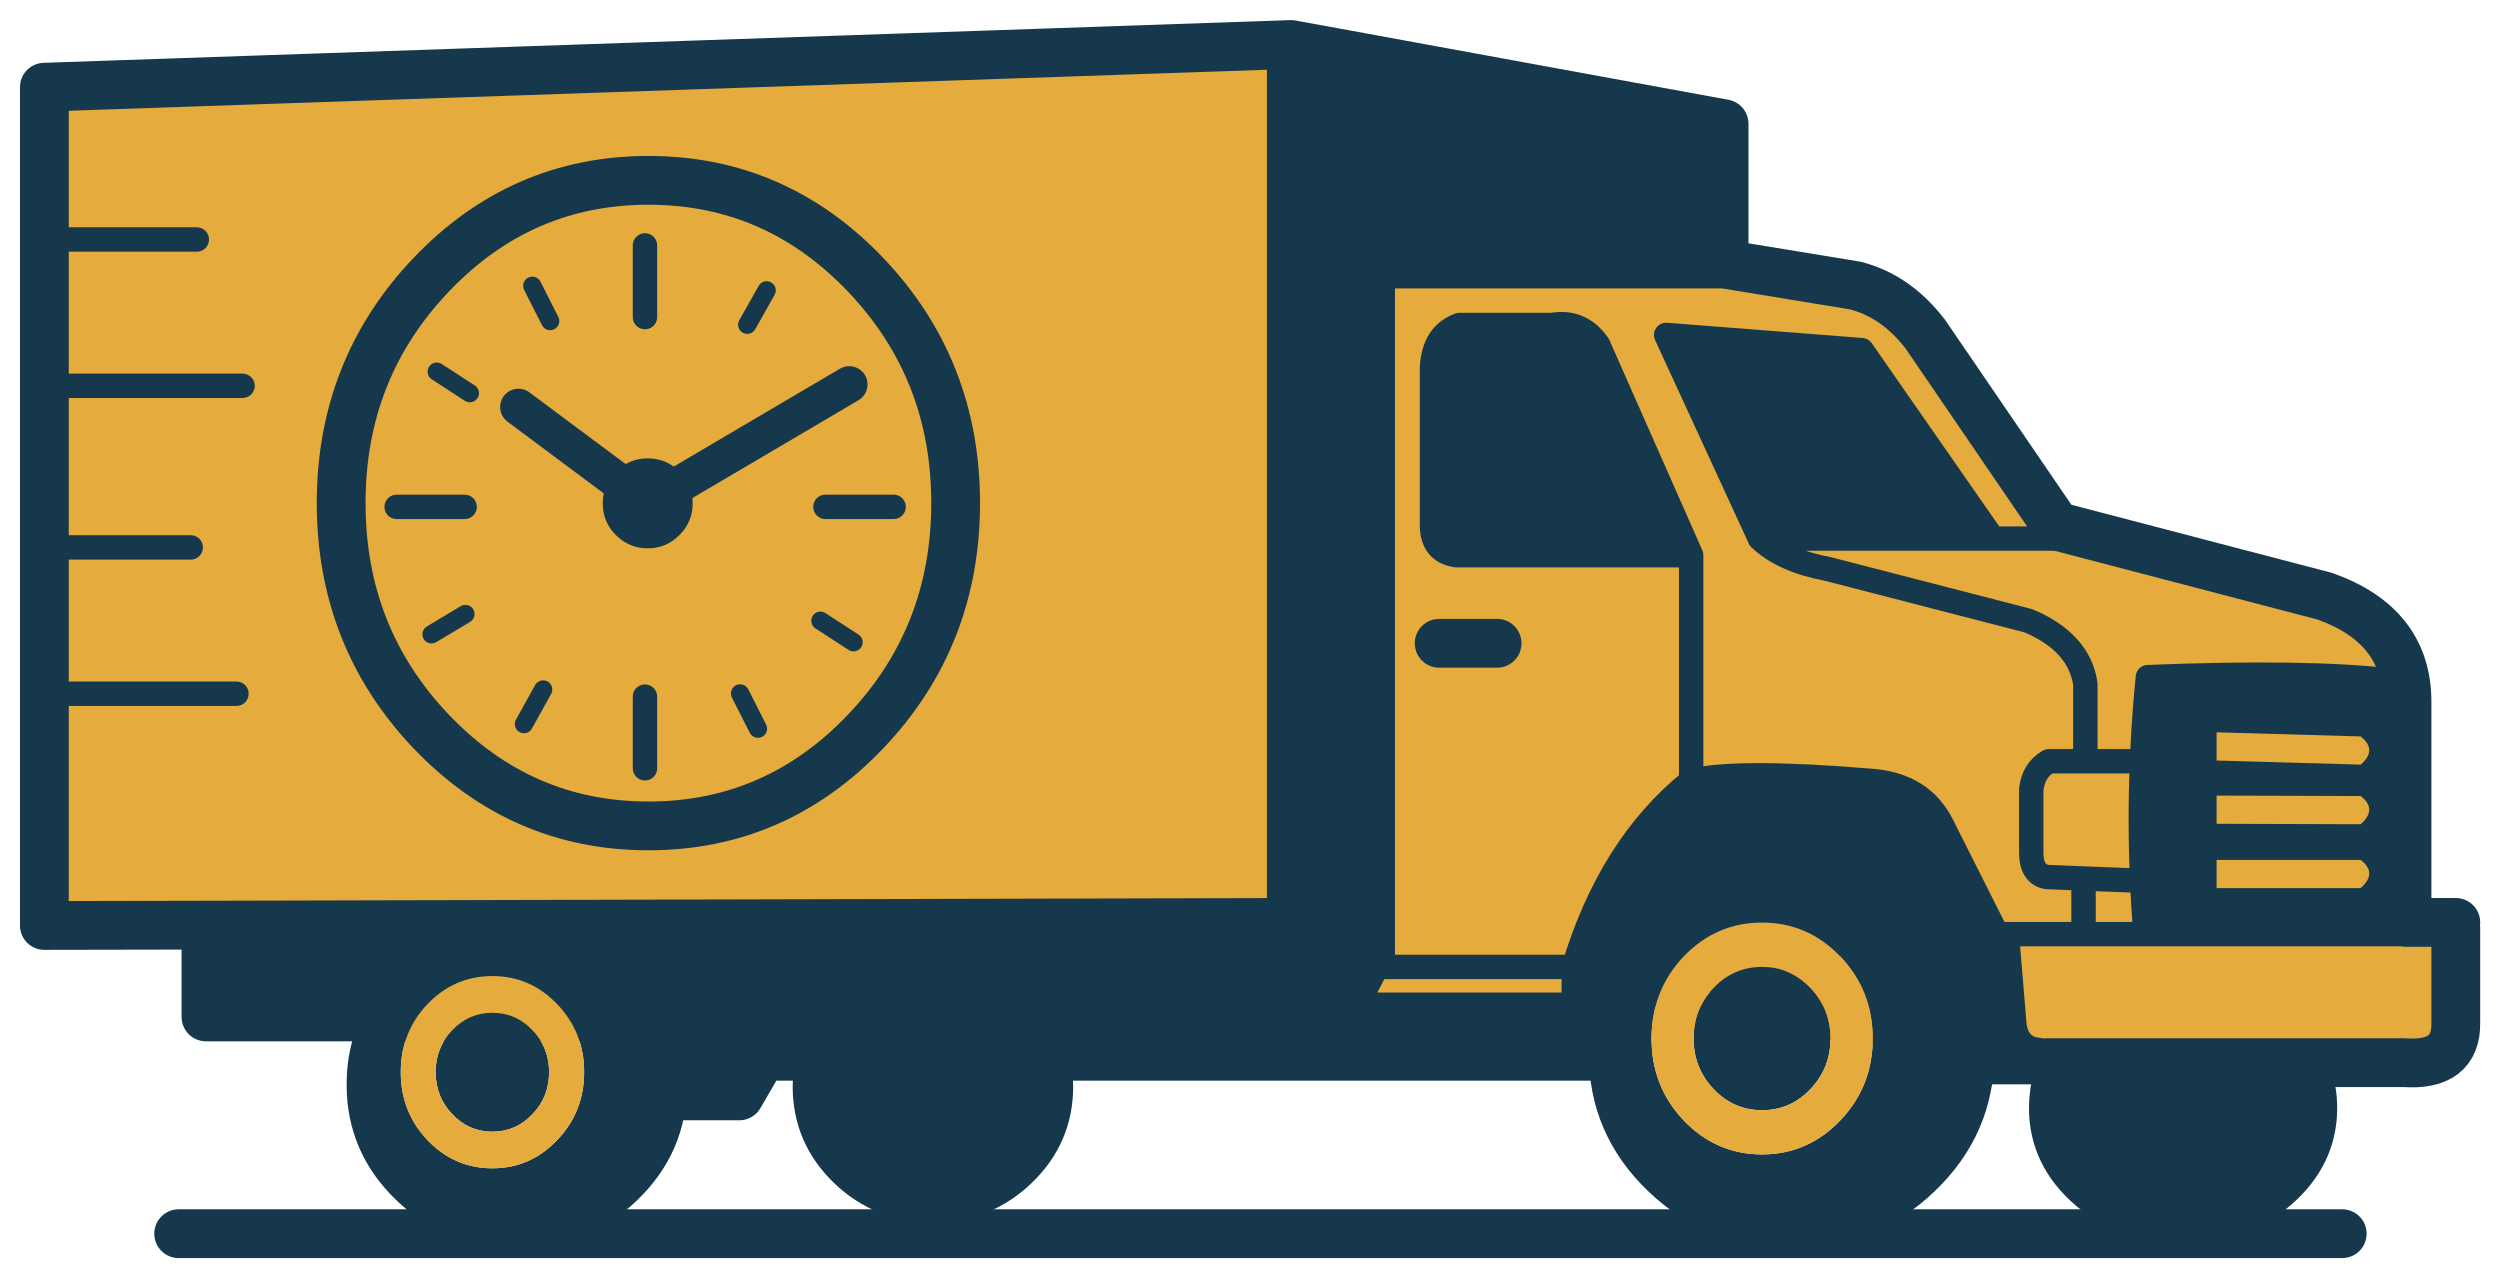
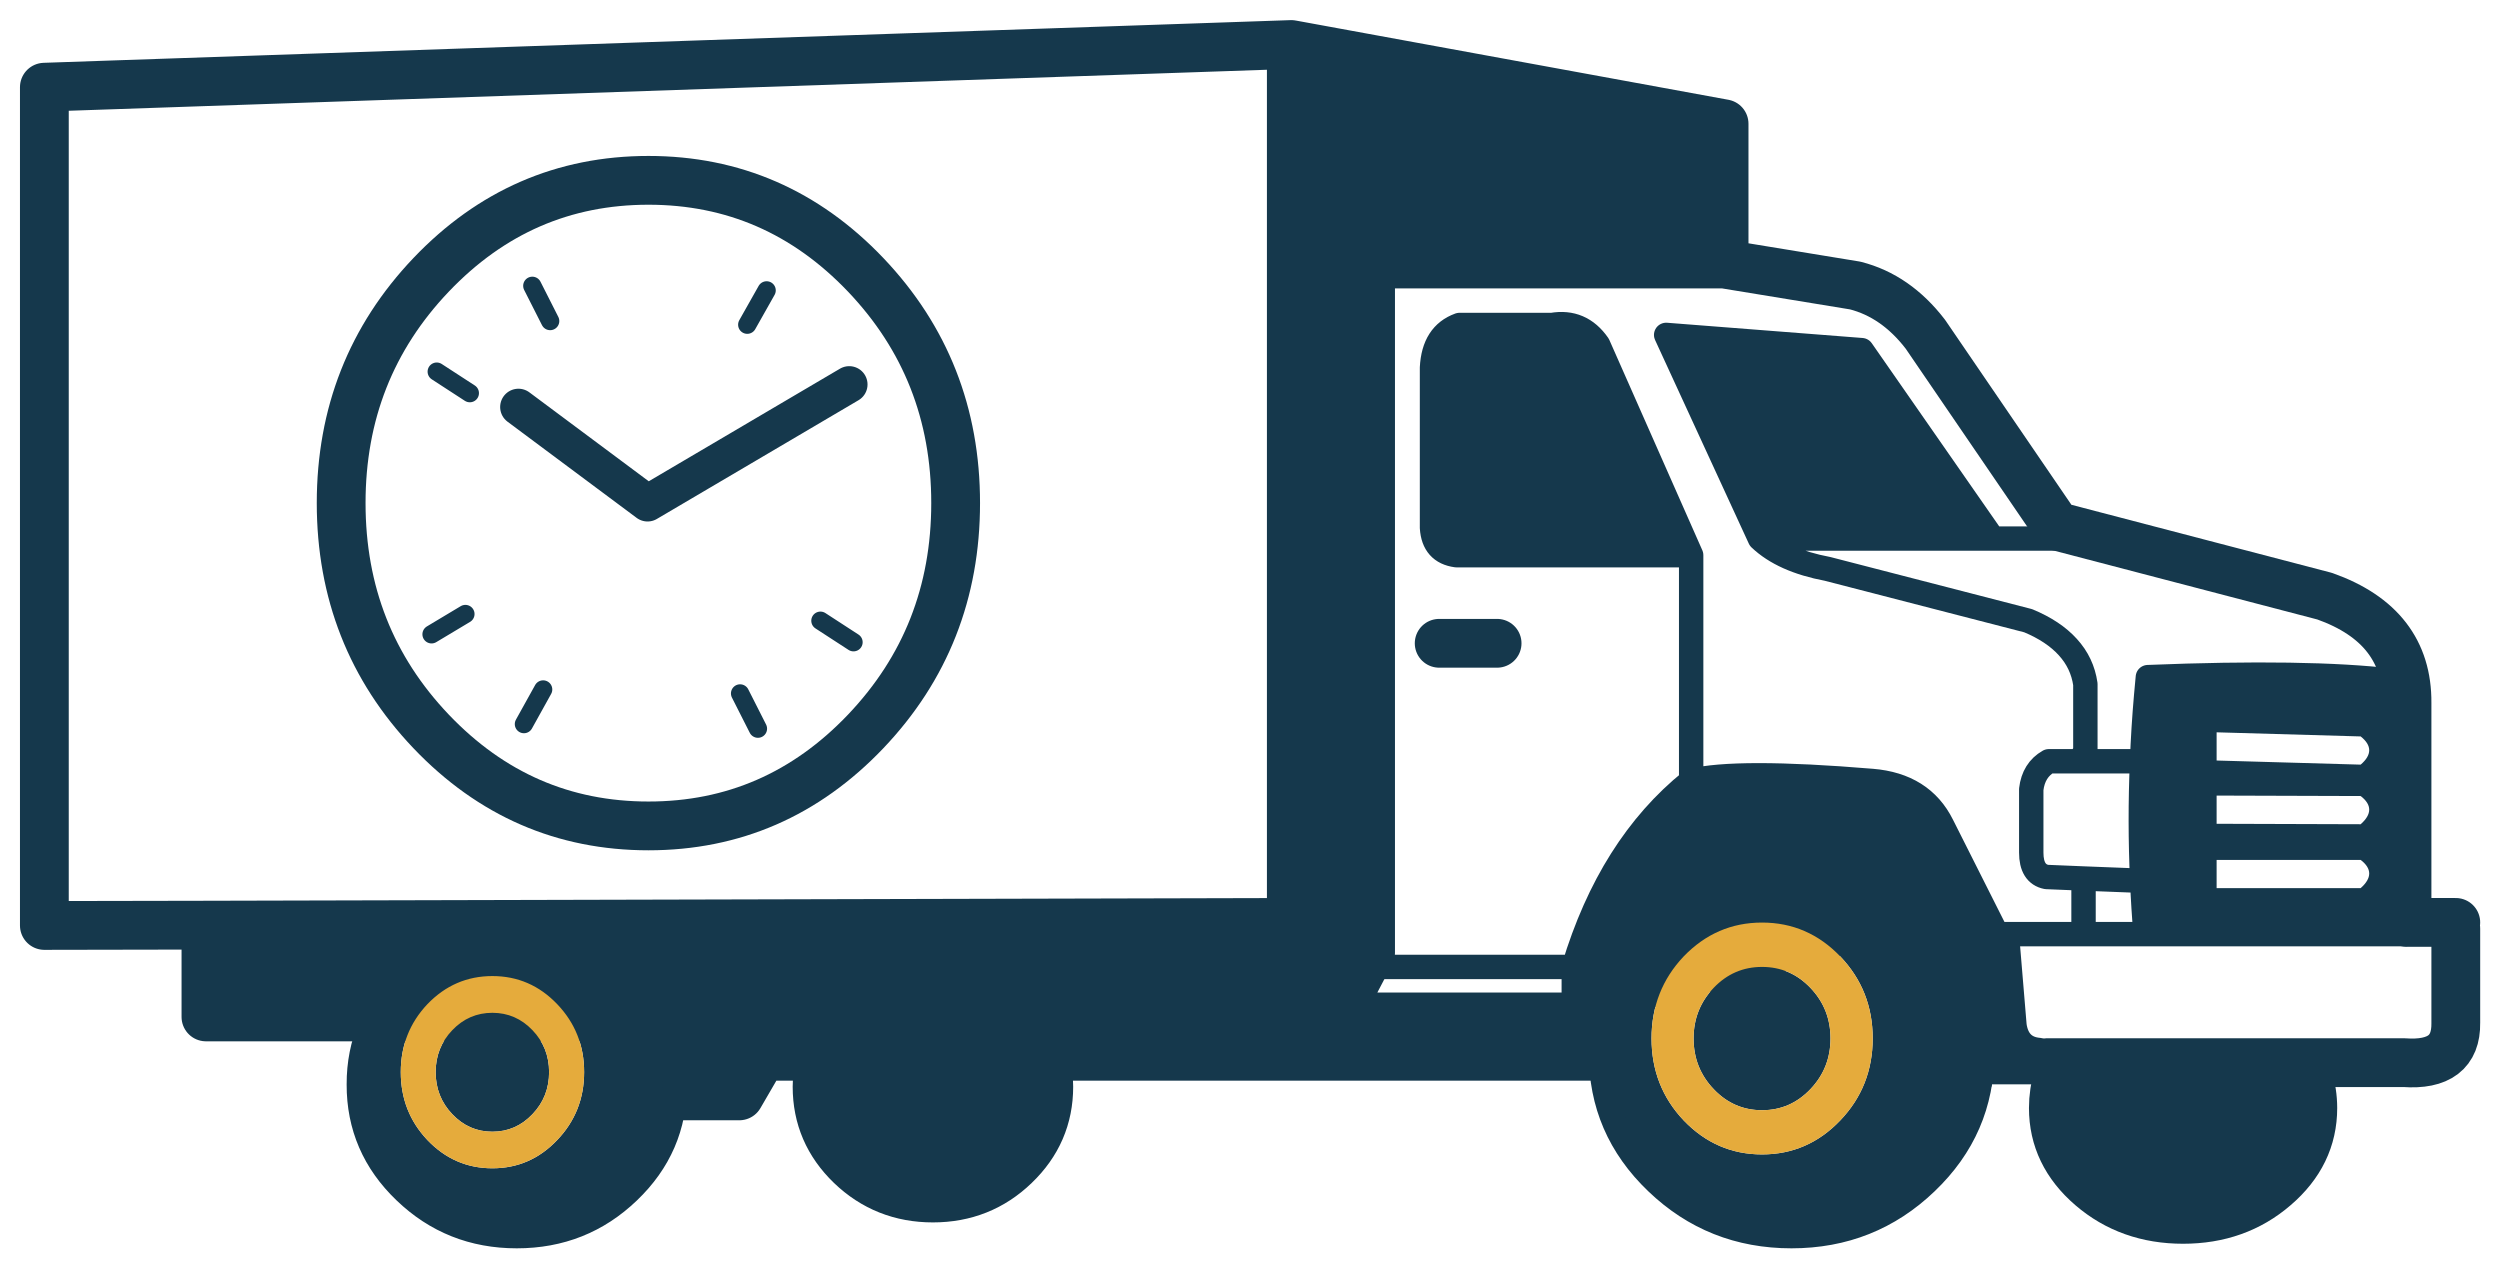
<svg xmlns="http://www.w3.org/2000/svg" xmlns:xlink="http://www.w3.org/1999/xlink" version="1.1" preserveAspectRatio="none" x="0px" y="0px" width="820px" height="420px" viewBox="0 0 820 420">
  <defs>
    <g id="Symbol_2_0_Layer0_0_FILL">
      <path fill="#15384C" stroke="none" d=" M 272 -6.5 L 189.95 -6.5 Q 188.45 -1.75 188.45 3.5 188.45 18.6 200.9 29.3 213.35 40 231 40 248.65 40 261.05 29.3 273.55 18.6 273.55 3.5 273.55 -1.75 272 -6.5 M -215.7 -13.5 Q -217.05 -8.75 -217.05 -3.5 -217.05 11.6 -205.95 22.3 -194.8 33 -179.05 33 -163.3 33 -152.2 22.3 -141.05 11.6 -141.05 -3.5 -141.05 -8.75 -142.4 -13.5 L -215.7 -13.5 M -258.05 -24.45 L -258.05 -0.5 -242.55 -0.5 -235 -13.5 -238.1 -13.5 -235 -13.5 -228.65 -24.45 -258.05 -24.45 Z" />
      <path fill="#00FF00" stroke="none" d=" M -205.95 -29.3 Q -208.35 -27 -210.25 -24.45 L -147.85 -24.45 Q -149.8 -27 -152.2 -29.3 -163.3 -40 -179.05 -40 -194.8 -40 -205.95 -29.3 M -210.25 -24.45 Q -214 -19.4 -215.7 -13.5 L -142.4 -13.5 Q -144.1 -19.4 -147.85 -24.45 L -210.25 -24.45 Z" />
    </g>
    <g id="Symbol_3_0_Layer0_0_FILL">
-       <path fill="#E5AB3C" stroke="none" d=" M 13.55 120.95 L 13.55 -167 -395.45 -153 -395.45 -103.05 -345.45 -103.05 -395.45 -103.05 -395.45 -55.05 -330.45 -55.05 -395.45 -55.05 -395.45 -2.05 -347.45 -2.05 -395.45 -2.05 -395.45 45.95 -332.45 45.95 -395.45 45.95 -395.45 121.95 -342.45 121.85 13.55 120.95 M 155.5 -95 L 39.55 -95 39.55 130.95 28.55 151.95 110.5 151.95 267.75 166.95 378.5 166.95 Q 395.7 168.2 395.5 153.95 L 395.5 122.95 395.5 120.95 379.5 120.95 379.5 120.7 379.5 48.95 Q 379.7 23.6 352.5 13.95 L 264.5 -9.05 221.5 -72 Q 211.85 -84.55 198.5 -87.95 L 155.5 -95 M 62.05 29.4 L 81.05 29.4 62.05 29.4 Z" />
      <path fill="#15384C" stroke="none" d=" M 13.55 151.95 L 13.55 120.95 -342.45 121.85 -342.45 151.95 13.55 151.95 M 155.5 -95 L 155.5 -141 13.55 -167 13.55 120.95 13.55 151.95 28.55 151.95 39.55 130.95 39.55 -95 155.5 -95 Z" />
    </g>
    <g id="Symbol_4_0_Layer0_0_FILL">
      <path fill="#15384C" stroke="none" d=" M -142.4 -124 Q -150.85 -120.95 -151.4 -110 L -151.4 -57.5 Q -150.9 -49.5 -143.4 -48.5 L -66.4 -48.5 -96.9 -117.5 Q -102.55 -125.65 -112.05 -124 L -142.4 -124 M 37.15 75.8 L 33.9 75.8 15.9 40.05 Q 9.35 26.9 -7.1 25.55 -51.65 21.85 -66.4 25.55 -92.95 46.95 -104.9 86.55 L -104.9 102.95 -10.95 77 -15.9 71.05 -10.95 77 -0.9 74.05 -10.95 77 25.65 121.05 46.1 121.05 47.65 113.8 Q 40.75 113.2 39.65 105.8 L 37.15 75.8 M 83.4 -8.5 Q 83.1 -5.5 82.85 -2.5 81.9 8.35 81.5 19.1 80.65 38.8 81.55 58.3 81.9 67.05 82.65 75.8 L 163.65 75.8 163.65 -7.3 Q 135.85 -10.6 83.4 -8.5 M 153.2 10.95 Q 158.8 15.4 153.2 20.2 L 105.95 18.85 105.95 9.6 153.2 10.95 M 153.2 30.5 Q 158.8 34.8 153.2 39.75 L 105.95 39.6 105.95 30.35 153.2 30.5 M 105.95 60.7 L 105.95 51.45 153.2 51.45 Q 158.8 55.75 153.2 60.7 L 105.95 60.7 M -10.45 -115.75 L -74.6 -120.75 -43.85 -53.95 32.55 -53.95 -10.45 -115.75 Z" />
    </g>
    <g id="Symbol_7_0_Layer0_0_FILL">
-       <path fill="#15384C" stroke="none" d=" M -10.55 -10.4 Q -10.65 -10.35 -10.7 -10.25 -14.95 -5.95 -14.95 0.1 -14.95 6.2 -10.65 10.5 -6.25 14.85 -0.2 14.85 5.85 14.85 10.15 10.55 10.2 10.5 10.25 10.45 14.55 6.15 14.55 0.1 14.55 -5.95 10.2 -10.35 5.9 -14.65 -0.2 -14.65 -6.25 -14.65 -10.55 -10.4 M -0.2 0.05 L -0.15 0.1 Q -0.2 0.1 -0.2 0.15 L -0.25 0.1 -0.25 0.05 -0.2 0.05 Z" />
-     </g>
+       </g>
    <g id="Symbol_9_0_Layer0_0_FILL">
      <path fill="#15384C" stroke="none" d=" M -177.75 -24.95 Q -192.95 -39.5 -214.4 -39.5 -235.85 -39.5 -251.05 -24.95 -266.25 -10.35 -266.2 10.25 -266.25 30.85 -251.05 45.4 -235.85 60 -214.4 60 -192.95 60 -177.75 45.4 -162.55 30.85 -162.55 10.25 -162.55 -10.35 -177.75 -24.95 M -222.4 -25.3 Q -209.95 -25.3 -201.15 -16.1 -192.3 -6.85 -192.3 6.2 -192.3 19.25 -201.15 28.5 -209.95 37.75 -222.4 37.75 -234.85 37.75 -243.7 28.5 -252.45 19.25 -252.45 6.2 -252.45 -6.85 -243.7 -16.1 -234.85 -25.3 -222.4 -25.3 M -209.25 -7.55 Q -214.7 -13.25 -222.4 -13.25 -230.1 -13.25 -235.55 -7.55 -241 -1.85 -241 6.2 -241 14.3 -235.55 20 -230.1 25.75 -222.4 25.75 -214.7 25.75 -209.25 20 -203.8 14.3 -203.8 6.2 -203.8 -1.85 -209.25 -7.55 M 247.9 -42.4 Q 229.55 -59.95 203.7 -59.95 177.85 -59.95 159.5 -42.4 141.15 -24.8 141.25 0.05 141.15 24.85 159.5 42.4 177.85 60 203.7 60 229.55 60 247.9 42.4 266.25 24.85 266.25 0.05 266.25 -24.8 247.9 -42.4 M 168.35 -31.75 Q 179.05 -42.85 194.05 -42.85 209.05 -42.85 219.7 -31.75 230.35 -20.6 230.35 -4.85 230.35 10.9 219.7 22.05 209.05 33.2 194.05 33.2 179.05 33.2 168.35 22.05 157.8 10.9 157.8 -4.85 157.8 -20.6 168.35 -31.75 M 178.2 -21.45 Q 171.6 -14.55 171.6 -4.85 171.6 4.9 178.2 11.8 184.75 18.7 194.05 18.7 203.35 18.7 209.9 11.8 216.5 4.9 216.5 -4.85 216.5 -14.55 209.9 -21.45 203.35 -28.3 194.05 -28.3 184.75 -28.3 178.2 -21.45 Z" />
      <path fill="#E5AB3C" stroke="none" d=" M -201.15 -16.1 Q -209.95 -25.3 -222.4 -25.3 -234.85 -25.3 -243.7 -16.1 -252.45 -6.85 -252.45 6.2 -252.45 19.25 -243.7 28.5 -234.85 37.75 -222.4 37.75 -209.95 37.75 -201.15 28.5 -192.3 19.25 -192.3 6.2 -192.3 -6.85 -201.15 -16.1 M -222.4 -13.25 Q -214.7 -13.25 -209.25 -7.55 -203.8 -1.85 -203.8 6.2 -203.8 14.3 -209.25 20 -214.7 25.75 -222.4 25.75 -230.1 25.75 -235.55 20 -241 14.3 -241 6.2 -241 -1.85 -235.55 -7.55 -230.1 -13.25 -222.4 -13.25 M 194.05 -42.85 Q 179.05 -42.85 168.35 -31.75 157.8 -20.6 157.8 -4.85 157.8 10.9 168.35 22.05 179.05 33.2 194.05 33.2 209.05 33.2 219.7 22.05 230.35 10.9 230.35 -4.85 230.35 -20.6 219.7 -31.75 209.05 -42.85 194.05 -42.85 M 171.6 -4.85 Q 171.6 -14.55 178.2 -21.45 184.75 -28.3 194.05 -28.3 203.35 -28.3 209.9 -21.45 216.5 -14.55 216.5 -4.85 216.5 4.9 209.9 11.8 203.35 18.7 194.05 18.7 184.75 18.7 178.2 11.8 171.6 4.9 171.6 -4.85 Z" />
    </g>
-     <path id="Symbol_1_0_Layer0_0_1_STROKES" stroke="#15384C" stroke-width="16" stroke-linejoin="round" stroke-linecap="round" fill="none" d=" M -354.8 0 L 354.85 0" />
    <path id="Symbol_2_0_Layer0_0_1_STROKES" stroke="#15384C" stroke-width="16" stroke-linejoin="round" stroke-linecap="round" fill="none" d=" M -147.85 -24.45 L 42.9 -24.45 42.9 -13.5 -142.4 -13.5 Q -141.05 -8.75 -141.05 -3.5 -141.05 11.6 -152.2 22.3 -163.3 33 -179.05 33 -194.8 33 -205.95 22.3 -217.05 11.6 -217.05 -3.5 -217.05 -8.75 -215.7 -13.5 L -235 -13.5 -242.55 -0.5 -258.05 -0.5 -273.55 -0.5 M 189.95 -6.5 Q 188.45 -1.75 188.45 3.5 188.45 18.6 200.9 29.3 213.35 40 231 40 248.65 40 261.05 29.3 273.55 18.6 273.55 3.5 273.55 -1.75 272 -6.5 M -258.05 -0.5 L -258.05 -24.45 -264.5 -24.45 M -258.05 -24.45 L -258.05 -26.4 M -235 -13.5 L -228.65 -24.45 -258.05 -24.45 M -235 -13.5 L -238.1 -13.5 M -215.7 -13.5 Q -214 -19.4 -210.25 -24.45 L -228.65 -24.45 -224.05 -32.45 M -210.25 -24.45 Q -208.35 -27 -205.95 -29.3 -194.8 -40 -179.05 -40 -163.3 -40 -152.2 -29.3 -149.8 -27 -147.85 -24.45 -144.1 -19.4 -142.4 -13.5 L -215.7 -13.5 M -147.85 -24.45 L -210.25 -24.45" />
    <path id="Symbol_3_0_Layer0_0_1_STROKES" stroke="#15384C" stroke-width="16" stroke-linejoin="round" stroke-linecap="round" fill="none" d=" M 155.5 -95 L 155.5 -141 13.55 -167 13.55 120.95 13.55 151.95 28.55 151.95 39.55 130.95 39.55 -95 155.5 -95 198.5 -87.95 Q 211.85 -84.55 221.5 -72 L 264.5 -9.05 352.5 13.95 Q 379.7 23.6 379.5 48.95 L 379.5 120.7 M 379.5 120.95 L 395.5 120.95 M 395.5 122.95 L 395.5 153.95 Q 395.7 168.2 378.5 166.95 L 267.75 166.95 261.5 166.95 M 110.5 151.95 L 28.55 151.95 M 62.05 29.4 L 81.05 29.4 M -342.45 121.85 L -395.45 121.95 -395.45 45.95 -395.45 -2.05 -395.45 -55.05 -395.45 -103.05 -395.45 -153 13.55 -167 M -342.45 121.85 L -342.45 151.95 13.55 151.95 M -342.45 121.85 L 13.55 120.95" />
-     <path id="Symbol_3_0_Layer0_0_2_STROKES" stroke="#15384C" stroke-width="8" stroke-linejoin="round" stroke-linecap="round" fill="none" d=" M -345.45 -103.05 L -395.45 -103.05 M -347.45 -2.05 L -395.45 -2.05 M -330.45 -55.05 L -395.45 -55.05 M -332.45 45.95 L -395.45 45.95" />
    <path id="Symbol_4_0_Layer0_0_1_STROKES" stroke="#15384C" stroke-width="8" stroke-linejoin="round" stroke-linecap="round" fill="none" d=" M -43.85 -53.95 Q -36.3 -46.75 -21.65 -44 L 44.15 -27 Q 52.45 -23.55 57.15 -18.35 61.9 -13.15 62.9 -6.2 L 62.9 15.05 M 58.65 -53.95 L 32.55 -53.95 -43.85 -53.95 -74.6 -120.75 -10.45 -115.75 32.55 -53.95 M 163.65 -7.3 Q 135.85 -10.6 83.4 -8.5 83.1 -5.5 82.85 -2.5 81.9 8.35 81.5 19.1 80.65 38.8 81.55 58.3 81.9 67.05 82.65 75.8 L 163.65 75.8 M 167.95 -6.75 Q 165.9 -7.05 163.65 -7.3 M 163.65 75.8 L 167.7 75.8 M 81.5 19.1 L 62.3 19.1 50.9 19.1 Q 45.9 21.95 45.15 28.3 L 45.15 49.05 Q 45.15 56.05 50.15 57.05 L 62.3 57.55 81.55 58.3 M 62.3 16.9 L 62.3 19.1 M -66.4 25.55 Q -51.65 21.85 -7.1 25.55 9.35 26.9 15.9 40.05 L 33.9 75.8 37.15 75.8 62.3 75.8 62.3 57.55 M 37.15 75.8 L 39.65 105.8 Q 40.75 113.2 47.65 113.8 L 46.1 121.05 25.65 121.05 28.35 124.3 M 25.65 121.05 L 22.6 121.05 M 62.3 75.8 L 82.65 75.8 M -66.4 -48.5 L -96.9 -117.5 Q -102.55 -125.65 -112.05 -124 L -142.4 -124 Q -150.85 -120.95 -151.4 -110 L -151.4 -57.5 Q -150.9 -49.5 -143.4 -48.5 L -66.4 -48.5 -66.4 25.55 Q -92.95 46.95 -104.9 86.55 L -104.9 102.95 -10.95 77 -15.9 71.05 M -0.9 74.05 L -10.95 77 25.65 121.05 M -167.9 86.55 L -104.9 86.55" />
-     <path id="Symbol_5_0_Layer0_0_1_STROKES" stroke="#15384C" stroke-width="8" stroke-linejoin="round" stroke-linecap="round" fill="none" d=" M -0.05 -85.75 L -0.05 -62.25 M -0.05 62.25 L -0.05 85.75 M -81.5 0 L -59.2 0 M 59.15 0 L 81.5 0" />
    <path id="Symbol_6_0_Layer0_0_1_STROKES" stroke="#15384C" stroke-width="6" stroke-linejoin="round" stroke-linecap="round" fill="none" d=" M 40.7 -71.1 L 34.35 -59.85 M -36.15 -72.6 L -30.3 -61.05 M -67.5 -44.45 L -56.65 -37.4 M -58.1 35.05 L -69.2 41.7 M -32.6 59.8 L -38.9 71.15 M 58.35 37.25 L 69.2 44.3 M 32 61.1 L 37.85 72.65" />
    <path id="Symbol_7_0_Layer0_0_1_STROKES" stroke="#15384C" stroke-width="16" stroke-linejoin="round" stroke-linecap="round" fill="none" d=" M 100.8 0 Q 100.8 43.9 71.3 74.9 41.75 105.9 0.05 105.9 -41.7 105.9 -71.25 74.9 -100.75 43.9 -100.75 0 -100.75 -43.85 -71.25 -74.85 -41.7 -105.85 0.05 -105.85 41.75 -105.85 71.3 -74.85 100.8 -43.85 100.8 0 Z" />
    <path id="Symbol_8_0_Layer0_0_1_STROKES" stroke="#15384C" stroke-width="12" stroke-linejoin="round" stroke-linecap="round" fill="none" d=" M 54.25 -19.45 L -11.9 19.5 -54.25 -12.05" />
    <path id="Symbol_9_0_Layer0_0_1_STROKES" stroke="#15384C" stroke-width="8" stroke-linejoin="round" stroke-linecap="round" fill="none" d=" M 266.25 0.05 Q 266.25 24.85 247.9 42.4 229.55 60 203.7 60 177.85 60 159.5 42.4 141.15 24.85 141.25 0.05 141.15 -24.8 159.5 -42.4 177.85 -59.95 203.7 -59.95 229.55 -59.95 247.9 -42.4 266.25 -24.8 266.25 0.05 Z M -162.55 10.25 Q -162.55 30.85 -177.75 45.4 -192.95 60 -214.4 60 -235.85 60 -251.05 45.4 -266.25 30.85 -266.2 10.25 -266.25 -10.35 -251.05 -24.95 -235.85 -39.5 -214.4 -39.5 -192.95 -39.5 -177.75 -24.95 -162.55 -10.35 -162.55 10.25 Z" />
  </defs>
  <g transform="matrix( 1, 0, 0, 1, 410,210) ">
    <g transform="matrix( 1, 0, 0, 1, 3.4,194.65) ">
      <g transform="matrix( 1, 0, 0, 1, 0,0) ">
        <use xlink:href="#Symbol_1_0_Layer0_0_1_STROKES" />
      </g>
    </g>
    <g transform="matrix( 1, 0, 0, 1, 75.05,149.95) ">
      <g transform="matrix( 1, 0, 0, 1, 0,0) ">
        <use xlink:href="#Symbol_2_0_Layer0_0_FILL" />
        <use xlink:href="#Symbol_2_0_Layer0_0_1_STROKES" />
      </g>
    </g>
    <g transform="matrix( 1, 0, 0, 1, 0,-28.4) ">
      <g transform="matrix( 1, 0, 0, 1, 0,0) ">
        <use xlink:href="#Symbol_3_0_Layer0_0_FILL" />
        <use xlink:href="#Symbol_3_0_Layer0_0_1_STROKES" />
        <use xlink:href="#Symbol_3_0_Layer0_0_2_STROKES" />
      </g>
    </g>
    <g transform="matrix( 1, 0, 0, 1, 211.1,20.6) ">
      <g transform="matrix( 1, 0, 0, 1, 0,0) ">
        <use xlink:href="#Symbol_4_0_Layer0_0_FILL" />
        <use xlink:href="#Symbol_4_0_Layer0_0_1_STROKES" />
      </g>
    </g>
    <g transform="matrix( 1, 0, 0, 1, -198.4,-43.75) ">
      <g transform="matrix( 1, 0, 0, 1, 0,0) ">
        <use xlink:href="#Symbol_5_0_Layer0_0_1_STROKES" />
      </g>
    </g>
    <g transform="matrix( 1, 0, 0, 1, -199.25,-43.65) ">
      <g transform="matrix( 1, 0, 0, 1, 0,0) ">
        <use xlink:href="#Symbol_6_0_Layer0_0_1_STROKES" />
      </g>
    </g>
    <g transform="matrix( 1, 0, 0, 1, -197.35,-45) ">
      <g transform="matrix( 1, 0, 0, 1, 0,0) ">
        <use xlink:href="#Symbol_7_0_Layer0_0_FILL" />
        <use xlink:href="#Symbol_7_0_Layer0_0_1_STROKES" />
      </g>
    </g>
    <g transform="matrix( 1, 0, 0, 1, -185.7,-64.45) ">
      <g transform="matrix( 1, 0, 0, 1, 0,0) ">
        <use xlink:href="#Symbol_8_0_Layer0_0_1_STROKES" />
      </g>
    </g>
    <g transform="matrix( 1, 0, 0, 1, -26.1,135.45) ">
      <g transform="matrix( 1, 0, 0, 1, 0,0) ">
        <use xlink:href="#Symbol_9_0_Layer0_0_FILL" />
        <use xlink:href="#Symbol_9_0_Layer0_0_1_STROKES" />
      </g>
    </g>
  </g>
</svg>